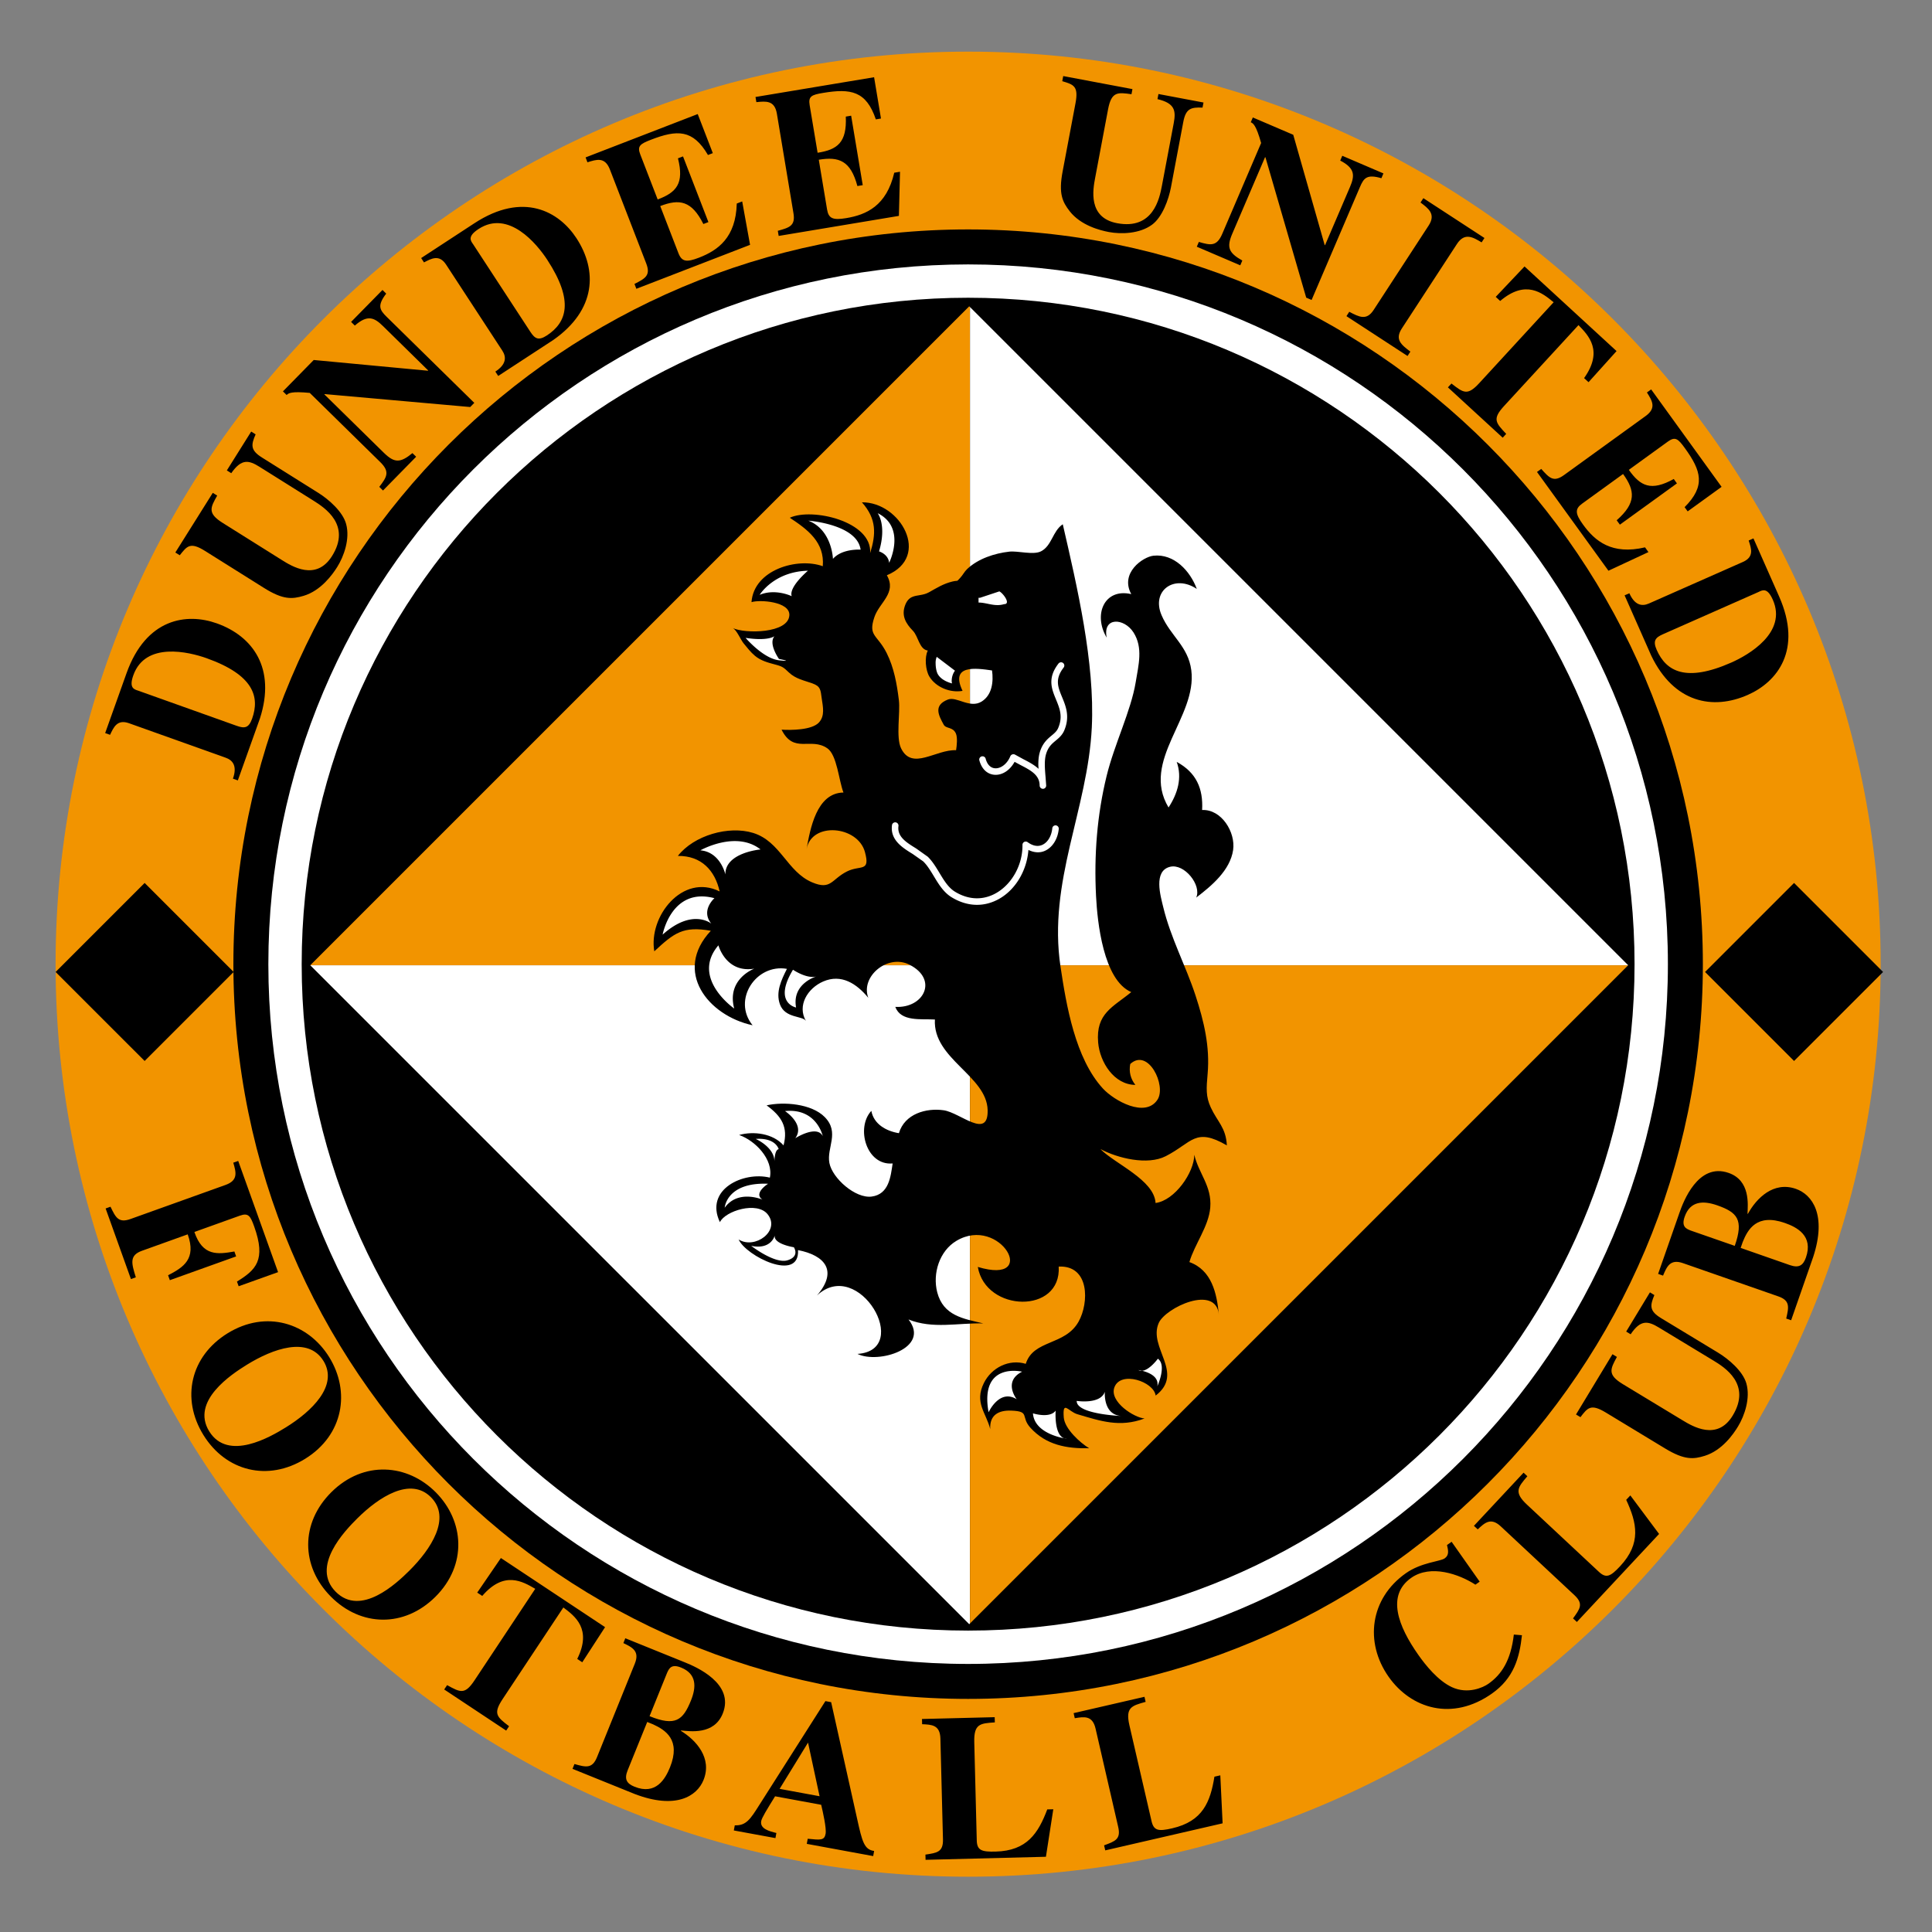
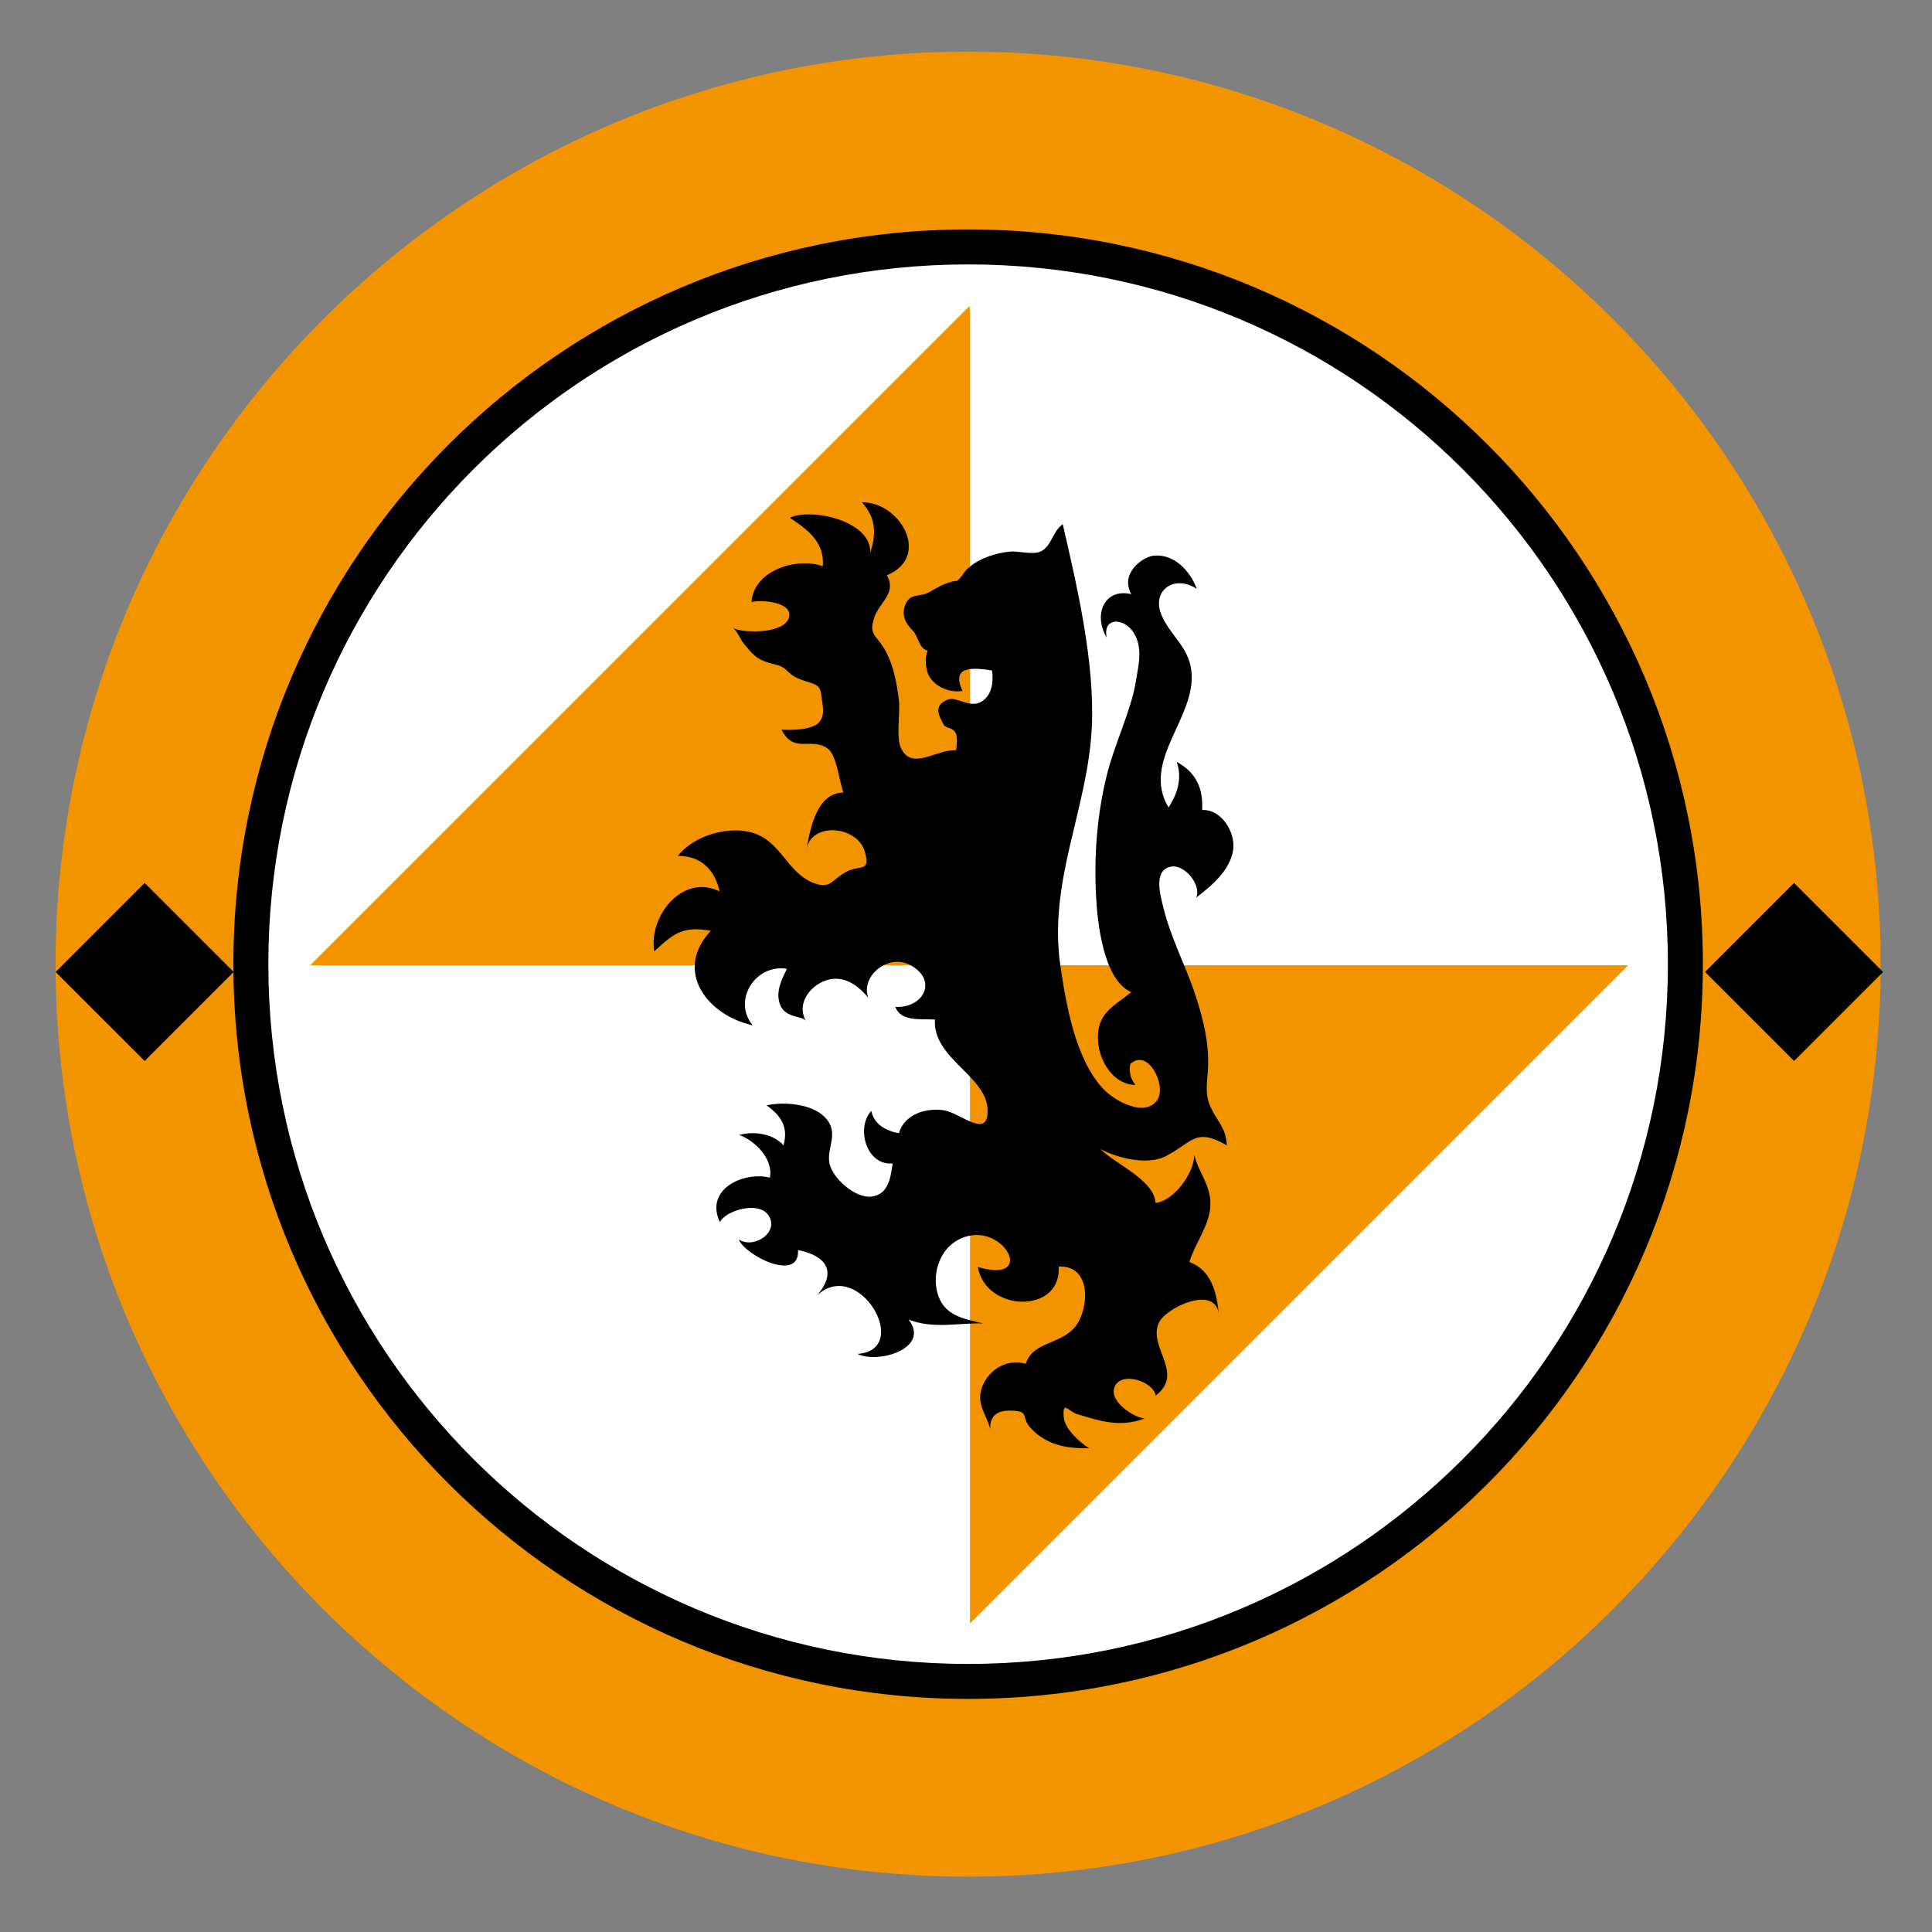
<svg xmlns="http://www.w3.org/2000/svg" xml:space="preserve" viewBox="0 0 100 100" version="1.0">
  <rect x="0" y="0" width="100" height="100" fill="#808080" stroke="none" />
  <path style="clip-rule:evenodd;fill:#f29400;fill-rule:evenodd;stroke-width:.28" d="M2.877 49.905c0 26.044 21.189 47.233 47.233 47.233 26.044 0 47.233-21.189 47.233-47.233 0-26.044-21.189-47.233-47.233-47.233-26.044 0-47.233 21.189-47.233 47.233Z" />
  <path style="clip-rule:evenodd;fill-rule:evenodd;stroke-width:.28" d="M88.14 49.905c0 21.004-17.027 38.03-38.03 38.03-21.004 0-38.03-17.026-38.03-38.03s17.026-38.03 38.03-38.03c21.003 0 38.03 17.026 38.03 38.03z" />
-   <path style="clip-rule:evenodd;fill-rule:evenodd;stroke-width:.28" d="m12.33 60.09 2.063 5.756-2.04.73-.088-.242c.976-.603 1.518-1.107.891-2.852-.196-.549-.302-.716-.739-.56l-2.355.845c.43 1.266 1.206 1.16 2.07 1.01l.09.255-3.431 1.23-.091-.254c.792-.41 1.475-.839 1.016-2.118l-2.365.849c-.67.239-.545.653-.32 1.375l-.254.09-1.31-3.654.253-.09c.268.556.412.86 1.041.634l4.914-1.762c.67-.24.541-.663.4-1.152zM16.74 70.436c.793 1.285-.612 2.622-1.952 3.449-.798.494-2.988 1.77-3.958.202-.97-1.569 1.153-2.956 1.951-3.45 1.34-.827 3.164-1.486 3.958-.201zm.302-.188c-1.094-1.77-3.264-2.471-5.264-1.236-1.927 1.191-2.413 3.38-1.25 5.262 1.162 1.881 3.337 2.426 5.264 1.235 2-1.236 2.344-3.49 1.25-5.261zM22.307 77.497c1.064 1.071-.002 2.692-1.12 3.801-.666.66-2.51 2.4-3.81 1.092-1.299-1.31.455-3.14 1.12-3.801 1.118-1.11 2.747-2.164 3.81-1.092zm.253-.251c-1.466-1.477-3.738-1.67-5.407-.013-1.608 1.596-1.586 3.838-.028 5.407 1.557 1.569 3.8 1.608 5.407.014 1.668-1.657 1.494-3.93.028-5.408zM26.2 89.575l-3.208-2.128.15-.225c.691.381.919.506 1.42-.249l3.142-4.736c-.653-.381-1.609-.951-2.743.368l-.26-.172 1.225-1.79 5.392 3.578-1.18 1.818-.26-.173c.773-1.557-.123-2.216-.719-2.663l-3.14 4.736c-.508.765-.304.925.331 1.411zM33.5 89.129l.3.121c.637.293 1.456.798.878 2.229-.247.61-.736 1.447-1.836 1.001-.42-.169-.536-.402-.354-.852zm1.027-2.54c.103-.227.218-.482.728-.275.81.327.791 1.006.508 1.706-.413 1.02-.803 1.35-2.142.809zm-4.894 4.966 3.22 1.302c2.125.814 3.221.117 3.561-.723.46-1.14-.387-2.065-1.17-2.545l.008-.02c.472.04 1.707.238 2.156-.873.632-1.56-1.392-2.424-1.952-2.65l-3.09-1.25-.1.25c.447.216.859.405.592 1.065l-1.957 4.84c-.247.61-.583.52-1.167.354zM40.353 92.591l1.471-2.394.597 2.776zm4.892 3.215c-.513-.073-.616-.465-.885-1.688l-1.34-6.014-.297-.055-3.423 5.38c-.465.737-.68 1.071-1.268 1.05l-.049.265 2.154.396.048-.265c-.356-.088-.86-.213-.785-.615.03-.17.28-.575.718-1.284l2.387.44c.085.366.28 1.213.228 1.5-.064.35-.257.325-.925.258l-.049.264 3.437.633zM54.137 96.106l-6.23.158-.007-.27c.601-.09.924-.13.908-.788l-.133-5.219c-.017-.711-.46-.722-.946-.742l-.007-.27 3.763-.094.007.27c-.754.05-1.088.07-1.064 1.019l.129 5.088c.013.518.252.598.975.58 1.627-.041 2.208-.951 2.674-2.183l.312-.007zM63.282 94.375l-6.074 1.4-.061-.261c.571-.21.88-.314.73-.955l-1.171-5.087c-.16-.693-.595-.616-1.076-.538l-.06-.263 3.668-.845.06.262c-.728.202-1.052.287-.84 1.212l1.145 4.96c.116.505.366.536 1.07.373 1.588-.365 1.975-1.373 2.185-2.672l.305-.07zM78.776 84.639c-.129 1.185-.426 2.225-1.555 3.02-2.054 1.447-4.184.781-5.345-.868-1.26-1.79-.959-4.06.894-5.363.794-.56 1.777-.604 2.006-.767.239-.167.188-.407.121-.69l.238-.169 1.453 2.064-.221.156c-.849-.55-2.316-1.06-3.322-.353-1.288.906-.682 2.498.368 3.988.372.53 1.02 1.34 1.744 1.673.817.375 1.607.017 1.88-.176.689-.483 1.164-1.214 1.319-2.55zM85.874 79.397l-4.256 4.556-.198-.185c.358-.493.555-.75.075-1.2l-3.815-3.563c-.52-.486-.838-.178-1.193.155l-.197-.183 2.57-2.752.196.185c-.491.573-.712.825-.018 1.472l3.72 3.475c.379.354.603.24 1.097-.288 1.112-1.19.87-2.243.317-3.438l.214-.228zM85.63 67.033c-.233.553-.26.826.349 1.195l2.942 1.782c.545.329 1.288.956 1.47 1.595.217.762-.093 1.671-.429 2.224-.245.406-.825 1.24-1.715 1.521-.59.185-1.058.229-2.055-.374l-3.08-1.866c-.776-.469-.94-.24-1.308.242l-.23-.138 1.887-3.12.23.14c-.34.626-.505.917.307 1.409l3.082 1.866c.526.319 1.8 1.089 2.605-.24.982-1.623-.419-2.497-1.01-2.854l-2.813-1.703c-.563-.341-.944-.42-1.46.35l-.231-.14 1.229-2.03zM90.096 64.592l.106-.304c.262-.653.727-1.495 2.183-.987.621.216 1.482.664 1.091 1.785-.149.427-.376.554-.834.395zm-2.587-.9c-.23-.092-.492-.195-.311-.714.288-.826.966-.84 1.68-.592 1.038.363 1.389.736.913 2.1zm5.2 4.644 1.143-3.28c.708-2.162-.042-3.223-.898-3.521-1.16-.405-2.042.487-2.483 1.292l-.02-.007c.017-.474.153-1.717-.977-2.11-1.589-.554-2.354 1.51-2.552 2.08l-1.098 3.146.255.09c.194-.458.364-.88 1.035-.645l4.93 1.719c.62.216.547.556.41 1.148zM62.242 5.57c-.599-.025-.865.046-.996.746l-.638 3.38c-.118.626-.444 1.541-.978 1.934-.639.472-1.6.5-2.234.38-.467-.088-1.451-.34-2.026-1.073-.38-.489-.586-.912-.37-2.057l.668-3.54c.167-.89-.104-.963-.686-1.138l.05-.265 3.583.675-.05.265c-.706-.1-1.036-.152-1.212.782l-.667 3.54c-.114.604-.39 2.066 1.136 2.354 1.865.351 2.192-1.266 2.32-1.945l.61-3.232c.121-.647.062-1.032-.841-1.245l.05-.265 2.332.44zM62.052 12.522c.624.185.932.234 1.212-.42l2.012-4.7c-.261-.921-.408-1.019-.536-1.074l.106-.248 2.092.896 1.627 5.707.019.008 1.287-3.004c.255-.595.276-.973-.501-1.376l.106-.248 2.13.913-.105.248c-.752-.217-.91-.014-1.113.462l-2.5 5.84-.279-.12-2.11-7.263-.02-.008-1.698 3.965c-.305.714-.178.992.521 1.385l-.106.248-2.25-.963zM72.854 18.426l-3.162-2.062.146-.226c.518.273.894.467 1.26-.093l2.85-4.373c.389-.596-.024-.89-.422-1.19l.147-.225 3.162 2.062-.147.226c-.436-.259-.876-.533-1.276.082l-2.852 4.372c-.376.579-.033.841.441 1.201zM77.78 22.656l-2.836-2.606.183-.199c.623.485.828.645 1.441-.022l3.848-4.184c-.586-.48-1.44-1.192-2.767-.067l-.23-.212 1.491-1.574 4.763 4.38-1.45 1.61-.231-.211c1.01-1.417.228-2.208-.29-2.743l-3.848 4.183c-.62.675-.444.866.107 1.447zM85.464 20.156l3.645 5.043-1.755 1.27-.159-.218c1.096-1.099.866-1.877.013-3.057-.347-.48-.497-.613-.873-.342l-2.027 1.467c.598.845 1.147 1.126 2.326.474l.164.227-2.953 2.136-.166-.227c1.018-.895.957-1.53.331-2.395l-2.114 1.53c-.386.278-.37.52.041 1.087.618.857 1.491 1.584 3.21 1.18l.176.245-2.07.965-3.698-5.112.219-.158c.412.46.634.712 1.177.32l4.229-3.059c.577-.417.33-.796.065-1.218zM91.027 30.638c.213-.106.455-.225.734.406.75 1.697-1.25 2.853-2.149 3.25-2.358 1.041-3.372.453-3.86-.652-.21-.474-.072-.641.323-.815zm-6.938.177 1.378 3.118c1.178 2.45 3.188 2.836 5.003 2.033 1.52-.671 2.838-2.327 1.618-5.09l-1.33-3.008-.247.109c.131.402.303.845-.299 1.11l-4.864 2.15c-.363.162-.738.091-1.012-.53zM7.154 35.749c-.227-.07-.485-.15-.252-.8.623-1.747 2.87-1.21 3.794-.88 2.428.867 2.759 1.993 2.353 3.13-.174.488-.39.514-.796.37zm5.156 4.645 1.145-3.21c.832-2.589-.36-4.251-2.23-4.918-1.565-.558-3.662-.264-4.676 2.58l-1.106 3.098.254.09c.182-.381.362-.82.981-.6l5.008 1.787c.376.134.598.443.37 1.082zM13.231 22.482c-.242.548-.274.822.33 1.2l2.914 1.828c.54.338 1.272.976 1.442 1.618.207.766-.118 1.67-.462 2.218-.252.403-.846 1.227-1.74 1.494-.593.175-1.062.212-2.048-.407l-3.052-1.915c-.767-.482-.934-.255-1.31.222l-.229-.143 1.938-3.088.228.143c-.35.62-.519.91.285 1.414l3.051 1.914c.521.328 1.781 1.118 2.607-.198 1.009-1.607-.378-2.503-.962-2.87l-2.787-1.748c-.557-.35-.936-.435-1.466.328l-.228-.144 1.26-2.01zM19.632 25.199c.4-.515.557-.783.05-1.281l-3.649-3.582c-.954-.09-1.098.01-1.196.11l-.192-.189 1.594-1.624 5.908.556.015-.015-2.332-2.29c-.461-.454-.806-.61-1.464-.032l-.193-.19 1.625-1.654.192.19c-.474.621-.343.84.027 1.204l4.532 4.45-.211.216-7.534-.67-.015.015 3.078 3.022c.555.545.86.527 1.48.018l.193.188-1.716 1.748zM24.489 12.642c-.14-.193-.296-.412.282-.79 1.553-1.014 3.017.772 3.554 1.594 1.41 2.158.993 3.255-.018 3.916-.433.283-.62.174-.856-.187zm1.298 6.818 2.853-1.864c2.228-1.56 2.283-3.606 1.197-5.267-.908-1.39-2.757-2.424-5.285-.772l-2.753 1.8.147.225c.376-.194.785-.435 1.145.116l2.908 4.45c.219.334.21.714-.36 1.086zM30.31 8.147l5.804-2.243.781 2.022-.251.097c-.783-1.339-1.595-1.314-2.953-.79-.554.215-.719.325-.552.757l.902 2.334c.97-.363 1.381-.823 1.05-2.129l.262-.1 1.314 3.4-.261.1c-.607-1.21-1.237-1.314-2.233-.929l.941 2.435c.171.442.41.49 1.063.237.986-.381 1.91-1.04 1.958-2.803l.281-.109.407 2.247-5.885 2.275-.098-.251c.55-.282.85-.433.61-1.057l-1.882-4.868c-.257-.664-.687-.521-1.162-.372zM39.104 5.02l6.139-1.023.356 2.138-.266.044c-.497-1.47-1.296-1.61-2.732-1.37-.586.098-.77.172-.694.63l.412 2.468c1.023-.16 1.52-.527 1.459-1.872l.277-.047.6 3.596-.277.046c-.35-1.308-.945-1.537-1.998-1.362l.429 2.575c.078.468.301.562.993.447 1.043-.174 2.082-.632 2.484-2.35l.298-.05-.057 2.284-6.223 1.038-.045-.265c.596-.166.92-.253.81-.912l-.858-5.15c-.117-.701-.568-.648-1.062-.598z" />
  <path style="clip-rule:evenodd;fill:#fff;fill-rule:evenodd;stroke-width:.28" d="M86.33 49.905c0 20.004-16.217 36.22-36.22 36.22-20.004 0-36.22-16.215-36.22-36.22 0-20.003 16.216-36.219 36.22-36.219 20.003 0 36.22 16.216 36.22 36.22z" />
-   <path style="clip-rule:evenodd;fill-rule:evenodd;stroke-width:.28" d="M84.604 49.905c0 19.05-15.444 34.494-34.495 34.494-19.05 0-34.494-15.443-34.494-34.494 0-19.05 15.444-34.494 34.494-34.494 19.051 0 34.495 15.443 34.495 34.494z" />
  <path transform="matrix(.28 0 0 .28 2.877 2.672)" style="clip-rule:evenodd;fill:#f29400;fill-rule:evenodd" d="m169.035 47.218-.141-.141L47.08 168.889l.008.008h121.947z" />
-   <path transform="matrix(.28 0 0 .28 2.877 2.672)" style="clip-rule:evenodd;fill:#fff;fill-rule:evenodd" d="M169.035 47.218v121.679h121.664l.006-.008zM168.894 290.702l.141-.14V168.897H47.088z" />
  <path transform="matrix(.28 0 0 .28 2.877 2.672)" style="clip-rule:evenodd;fill:#f29400;fill-rule:evenodd" d="M169.035 168.897v121.665l121.664-121.665z" />
  <path transform="matrix(.28 0 0 .28 2.877 2.672)" style="clip-rule:evenodd;fill-rule:evenodd" d="m.006 170.133 16.456-16.456 16.455 16.453-16.454 16.455zM304.916 170.133l16.453-16.456 16.455 16.453-16.455 16.455z" />
  <path style="clip-rule:evenodd;fill-rule:evenodd;stroke-width:.28" d="M47.206 30.903c.252-.116.566-.074.869-.242.42-.234.751-.447 1.22-.561.332-.08.181.048.409-.195.129-.137.211-.313.352-.448.567-.539 1.421-.819 2.185-.904.45-.05 1.242.188 1.642-.017.564-.288.602-1.056 1.126-1.4.744 3.228 1.665 7.162 1.503 10.506-.208 4.274-2.282 7.977-1.619 12.4.299 1.992.759 4.742 2.196 6.303.576.625 2.19 1.537 2.822.575.474-.722-.476-2.703-1.41-1.848-.075.4.016.771.266 1.082-1.102-.007-1.84-1.172-1.927-2.196-.128-1.514.776-1.833 1.714-2.607-1.447-.624-1.755-3.63-1.823-4.972-.109-2.128.056-4.208.548-6.218.395-1.623 1.261-3.373 1.503-4.84.149-.907.391-1.793-.11-2.583-.487-.766-1.61-.814-1.389.266-.711-1.191-.125-2.575 1.271-2.253-.6-1.1.61-1.93 1.15-1.988 1.069-.114 1.904.794 2.242 1.72-1.15-.776-2.372.082-1.823 1.36.46 1.074 1.375 1.604 1.538 2.842.318 2.43-2.632 4.682-1.177 7.11.473-.725.716-1.54.422-2.36 1.018.552 1.376 1.385 1.316 2.491 1.003-.047 1.74 1.15 1.604 2.073-.157 1.054-1.113 1.851-1.91 2.46.29-.64-.611-1.776-1.353-1.594-.878.215-.492 1.515-.353 2.09.384 1.59 1.166 3.033 1.67 4.57.44 1.348.75 2.65.627 4.051-.067.754-.099 1.182.162 1.744.344.745.786 1.043.833 1.965-1.646-.954-1.79-.144-3.162.558-.944.485-2.484.11-3.383-.368.757.771 2.787 1.597 2.855 2.792 1-.132 2.003-1.588 2.004-2.497.228.974.916 1.619.827 2.73-.077.979-.818 1.912-1.08 2.825 1.157.418 1.421 1.611 1.524 2.72-.147-1.583-2.76-.365-3.112.434-.56 1.275 1.361 2.588-.158 3.756-.103-.732-1.816-1.297-2.136-.427-.276.75 1.036 1.578 1.561 1.612-1.282.483-2.286.13-3.476-.22-.465-.136-.777-.76-.706.166.046.592.85 1.314 1.314 1.596-1.159.023-2.23-.163-3.045-1.068-.514-.572.002-.842-.98-.88-.65-.027-1.134.215-1.095.952-.219-.85-.831-1.371-.328-2.382.398-.8 1.307-1.253 2.167-.992.398-1.265 2.03-.93 2.733-2.181.547-.975.577-2.928-1.028-2.853.147 2.47-3.777 2.373-4.187.019 3.233.971 1.16-2.705-1.109-1.35-.876.522-1.242 1.688-.992 2.66.315 1.216 1.353 1.37 2.385 1.612-1.32-.031-2.615.302-3.87-.203 1.16 1.484-1.57 2.317-2.643 1.782 2.874-.192.061-5.045-2.097-3.023 1.106-1.283.404-2.08-.98-2.35.09 1.69-2.697.306-3.073-.55.844.532 2.182-.45 1.501-1.304-.548-.688-2.196-.175-2.471.408-.808-1.697 1.217-2.642 2.586-2.305.195-.948-.768-1.924-1.592-2.207.748-.211 1.757-.081 2.3.538.25-.949-.104-1.51-.877-2.072.875-.198 2.33-.09 3.012.609.783.801.087 1.58.238 2.373.15.79 1.349 1.852 2.19 1.739.895-.12.981-1.033 1.084-1.714-1.36.123-1.916-1.845-1.103-2.722.127.686.76 1.046 1.427 1.156.3-1.007 1.414-1.315 2.313-1.187.862.121 2.315 1.54 2.28-.004-.04-1.785-2.845-2.654-2.73-4.693-.726-.041-1.76.125-2.05-.654 1.484.083 2.24-1.424.729-2.185-1.128-.567-2.539.615-2.128 1.713-.602-.729-1.392-1.251-2.337-.84-.81.354-1.352 1.252-.888 2.043-.165-.281-1.081-.127-1.347-.863-.228-.63.072-1.262.362-1.836-1.597-.279-2.845 1.608-1.777 2.92-2.315-.5-4.119-2.794-2.162-4.891-1.435-.253-1.893.105-2.926 1.063-.31-1.794 1.454-4.054 3.382-3.1-.242-1.087-.946-1.85-2.162-1.838.83-1.064 2.636-1.582 3.901-1.188 1.412.44 1.754 2.007 3.045 2.555.985.418.994-.149 1.8-.559.695-.353 1.226.057.937-1.007-.37-1.367-2.764-1.587-3.022-.15.185-1.028.509-2.91 1.91-2.932-.24-.61-.33-1.937-.831-2.286-.863-.6-1.736.307-2.373-.967.488.03 1.57.025 1.935-.372.32-.348.204-.82.145-1.24-.062-.448-.054-.628-.481-.782-.437-.157-.86-.23-1.215-.563-.282-.265-.32-.313-.737-.421-.364-.095-.734-.2-1.028-.448-.213-.178-.411-.431-.587-.647-.147-.18-.355-.69-.557-.786.627.297 2.889.29 2.929-.671.028-.705-1.539-.808-1.96-.671.121-1.677 2.377-2.332 3.69-1.86.103-1.24-.777-1.894-1.708-2.508 1.145-.534 4.273.183 4.159 1.83.307-.986.342-1.764-.425-2.629 1.99-.023 3.6 2.815 1.29 3.776.526.922-.39 1.402-.647 2.172-.333.993.151.885.639 1.857.378.754.529 1.603.63 2.434.08.648-.162 1.926.114 2.494.57 1.172 1.8.05 2.847.098.036-.225.082-.644-.007-.859-.154-.363-.512-.239-.635-.464-.26-.478-.548-1 .22-1.3.457-.177 1.141.488 1.753.099.538-.344.61-1.025.53-1.605-.836-.12-2.184-.317-1.526 1.057-.627.113-1.377-.177-1.719-.742-.196-.325-.257-.994-.08-1.344-.446-.065-.482-.729-.774-1.028-.362-.372-.612-.78-.392-1.338.09-.226.21-.34.35-.404z" />
-   <path style="clip-rule:evenodd;fill:#fff;fill-rule:evenodd;stroke-width:.28" d="M48.485 33.998a.795.795 0 0 0-.057.336c0 .209.043.443.12.572.147.24.428.387.727.468-.003-.036-.016-.076-.016-.111 0-.21.057-.394.17-.549zM51.725 30.61c.18.075.623.661.246.661-.484.146-.886-.083-1.322-.083v-.248h.081l.995-.33zM45.43 26.564s.478.613.069 1.976c0 0 .477.136.522.591 0 0 .91-1.818-.59-2.567zM41.841 26.95s2.522.181 2.704 1.5c0 0-.955-.069-1.432.477 0 0-.045-1.5-1.272-1.977zM39.319 30.79s.727-1.205 2.5-1.25c0 0-1 .84-.841 1.318 0 0-.841-.41-1.659-.069zM38.592 33.016s.908 1.068 1.727 1.16c.818.09 0-.07 0-.07s-.569-.794-.228-1.18c0 0-.318.272-1.5.09zM36.252 44.013s1.84-1.045 3.113-.046c0 0-1.841.16-1.819 1.296 0 0-.25-1.159-1.294-1.25zM34.297 48.376s.456-2.477 2.682-1.886c0 0-.727.636-.16 1.318 0 0-.977-.819-2.522.568zM37.185 48.93s.388 1.452 1.86 1.207c0 0-1.451.53-1.042 2.065 0 0-2.27-1.575-.818-3.272zM41.045 50.193s.728.5 1.227.341c0 0-1.295.364-1.067 1.614 0 0-1.204-.228-.16-1.955zM40.632 57.509s1.06.694.53 1.406c0 0 1.114-.712 1.424-.11 0 0-.31-1.461-1.954-1.296zM39.116 58.951s.969.42.969 1.169c0 0 0-.603.219-.64 0 0-.146-.602-1.188-.529zM37.51 62.512s.091-1.332 2.246-1.241c0 0-.785.492-.292.821 0 0-1.26-.547-1.954.42zM38.88 64.484s1.223.95 1.88.748c.658-.2.329-.675.329-.675s-1.078-.163-.986-.62c0 0-.165.767-1.224.547zM52.904 70.998s-2.211-.53-1.735 2.1c0 0 .56-1.231 1.456-.672 0 0-.73-.924.28-1.428zM53.465 73.154s.868.28 1.176-.14c0 0-.113 1.456.587 1.456 0 0-1.68-.197-1.763-1.316zM55.731 72.51s1.232.197 1.456-.475c0 0-.11 1.231.897 1.259 0 0-2.38-.083-2.353-.784zM58.923 70.914s1.12.141.98.84c0 0 .504-1.09.028-1.427 0 0-.588.811-1.008.587zM46.17 42.71c-.105.77.55 1.172 1.075 1.495l.54.38c.21.204.374.477.549.765.248.412.504.836.92 1.091.81.496 1.687.524 2.471.078.86-.49 1.428-1.483 1.506-2.526.29.14.587.166.856.044.39-.174.664-.608.714-1.132a.168.168 0 0 0-.335-.032c-.04.403-.237.732-.517.857-.23.104-.493.056-.758-.139a.169.169 0 0 0-.268.138c.014 1.022-.535 2.025-1.364 2.497-.673.383-1.429.357-2.13-.072-.344-.212-.569-.584-.806-.978-.178-.294-.362-.599-.603-.833l-.598-.425c-.51-.314-.993-.611-.918-1.162a.168.168 0 1 0-.335-.046zM54.787 34.346c-.274.353-.369.665-.369.952 0 .326.123.621.242.91.12.294.237.575.237.897 0 .177-.036.365-.124.573-.072.17-.197.274-.342.394-.21.175-.473.393-.612.869-.057.192-.075.41-.075.633 0 .074.008.146.012.22-.226-.208-.517-.36-.791-.501l-.426-.233a.18.18 0 0 0-.141-.012.173.173 0 0 0-.103.092c-.158.39-.483.646-.79.626-.235-.015-.41-.195-.491-.507a.169.169 0 0 0-.326.085c.12.457.41.734.796.759.405.026.797-.243 1.031-.671l.296.16c.536.277.998.517 1.001 1.065v.014c.008.09.084.161.176.158a.168.168 0 0 0 .162-.166v-.002l-.002-.008.002.001-.031-.416c-.036-.427-.075-.868.023-1.202.111-.377.303-.537.505-.705.163-.136.332-.277.437-.521.306-.718.084-1.255-.112-1.73-.214-.518-.383-.928.082-1.528a.169.169 0 0 0-.03-.237.171.171 0 0 0-.237.03z" />
</svg>